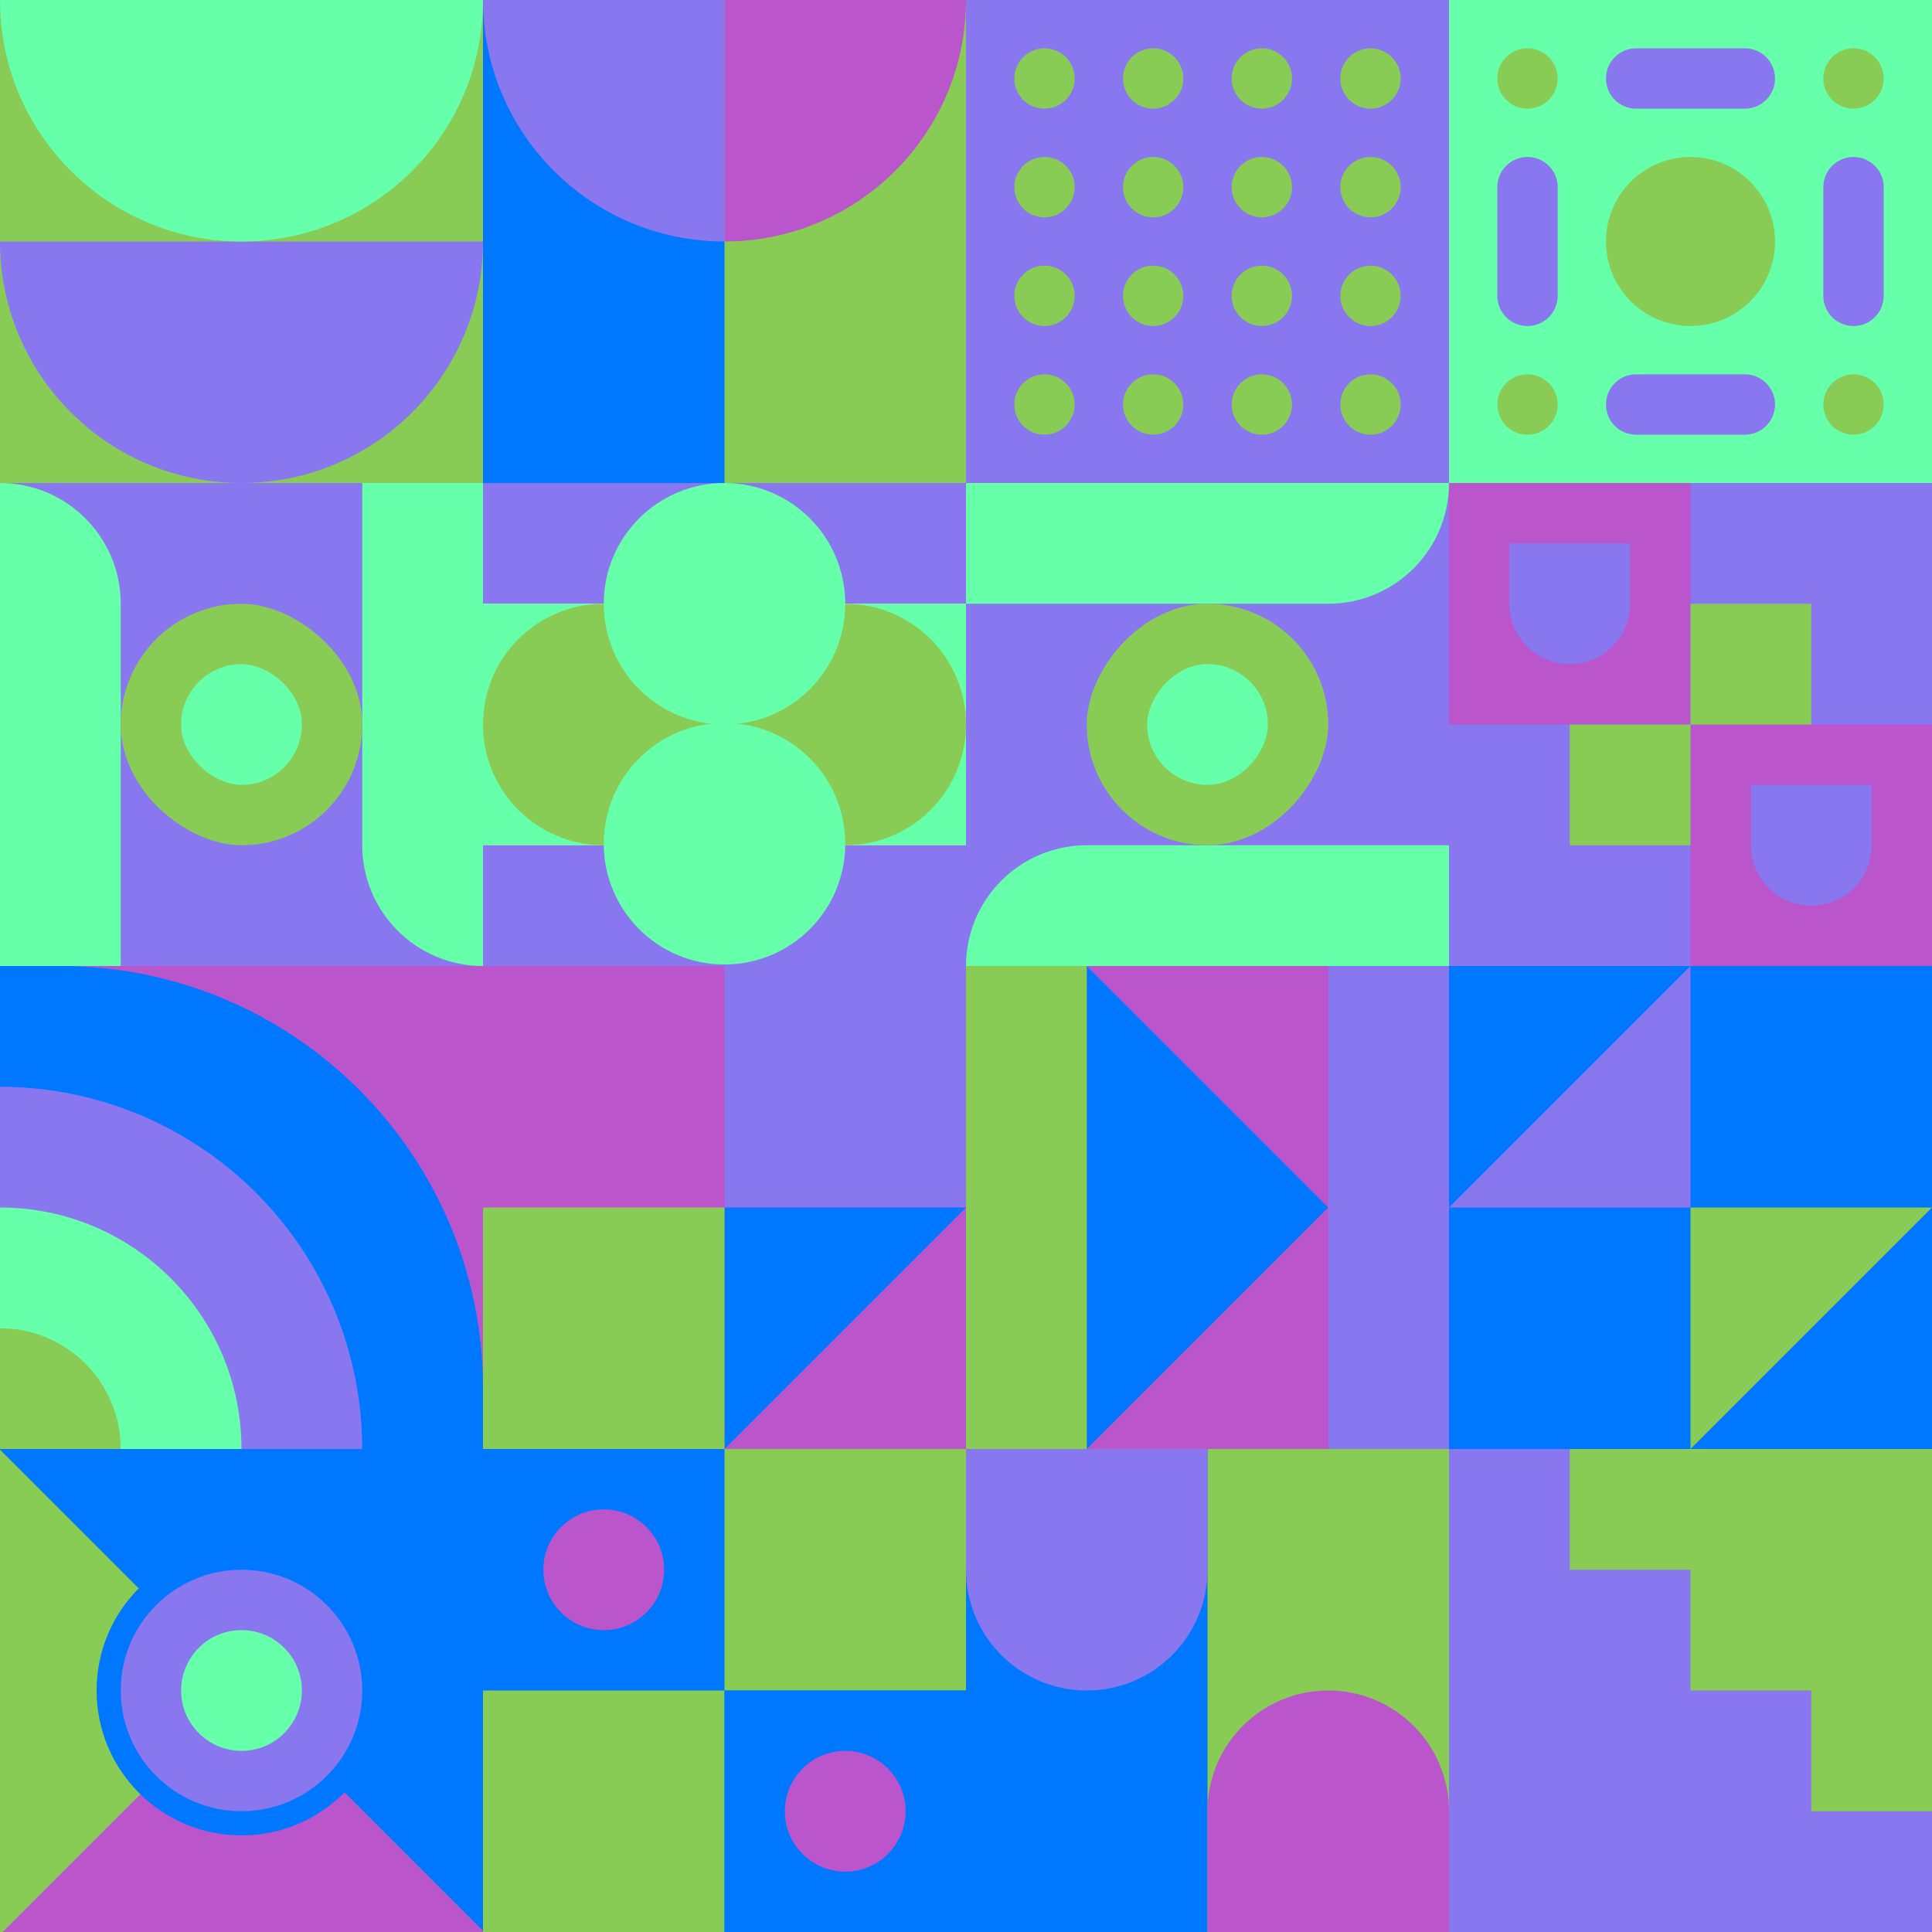
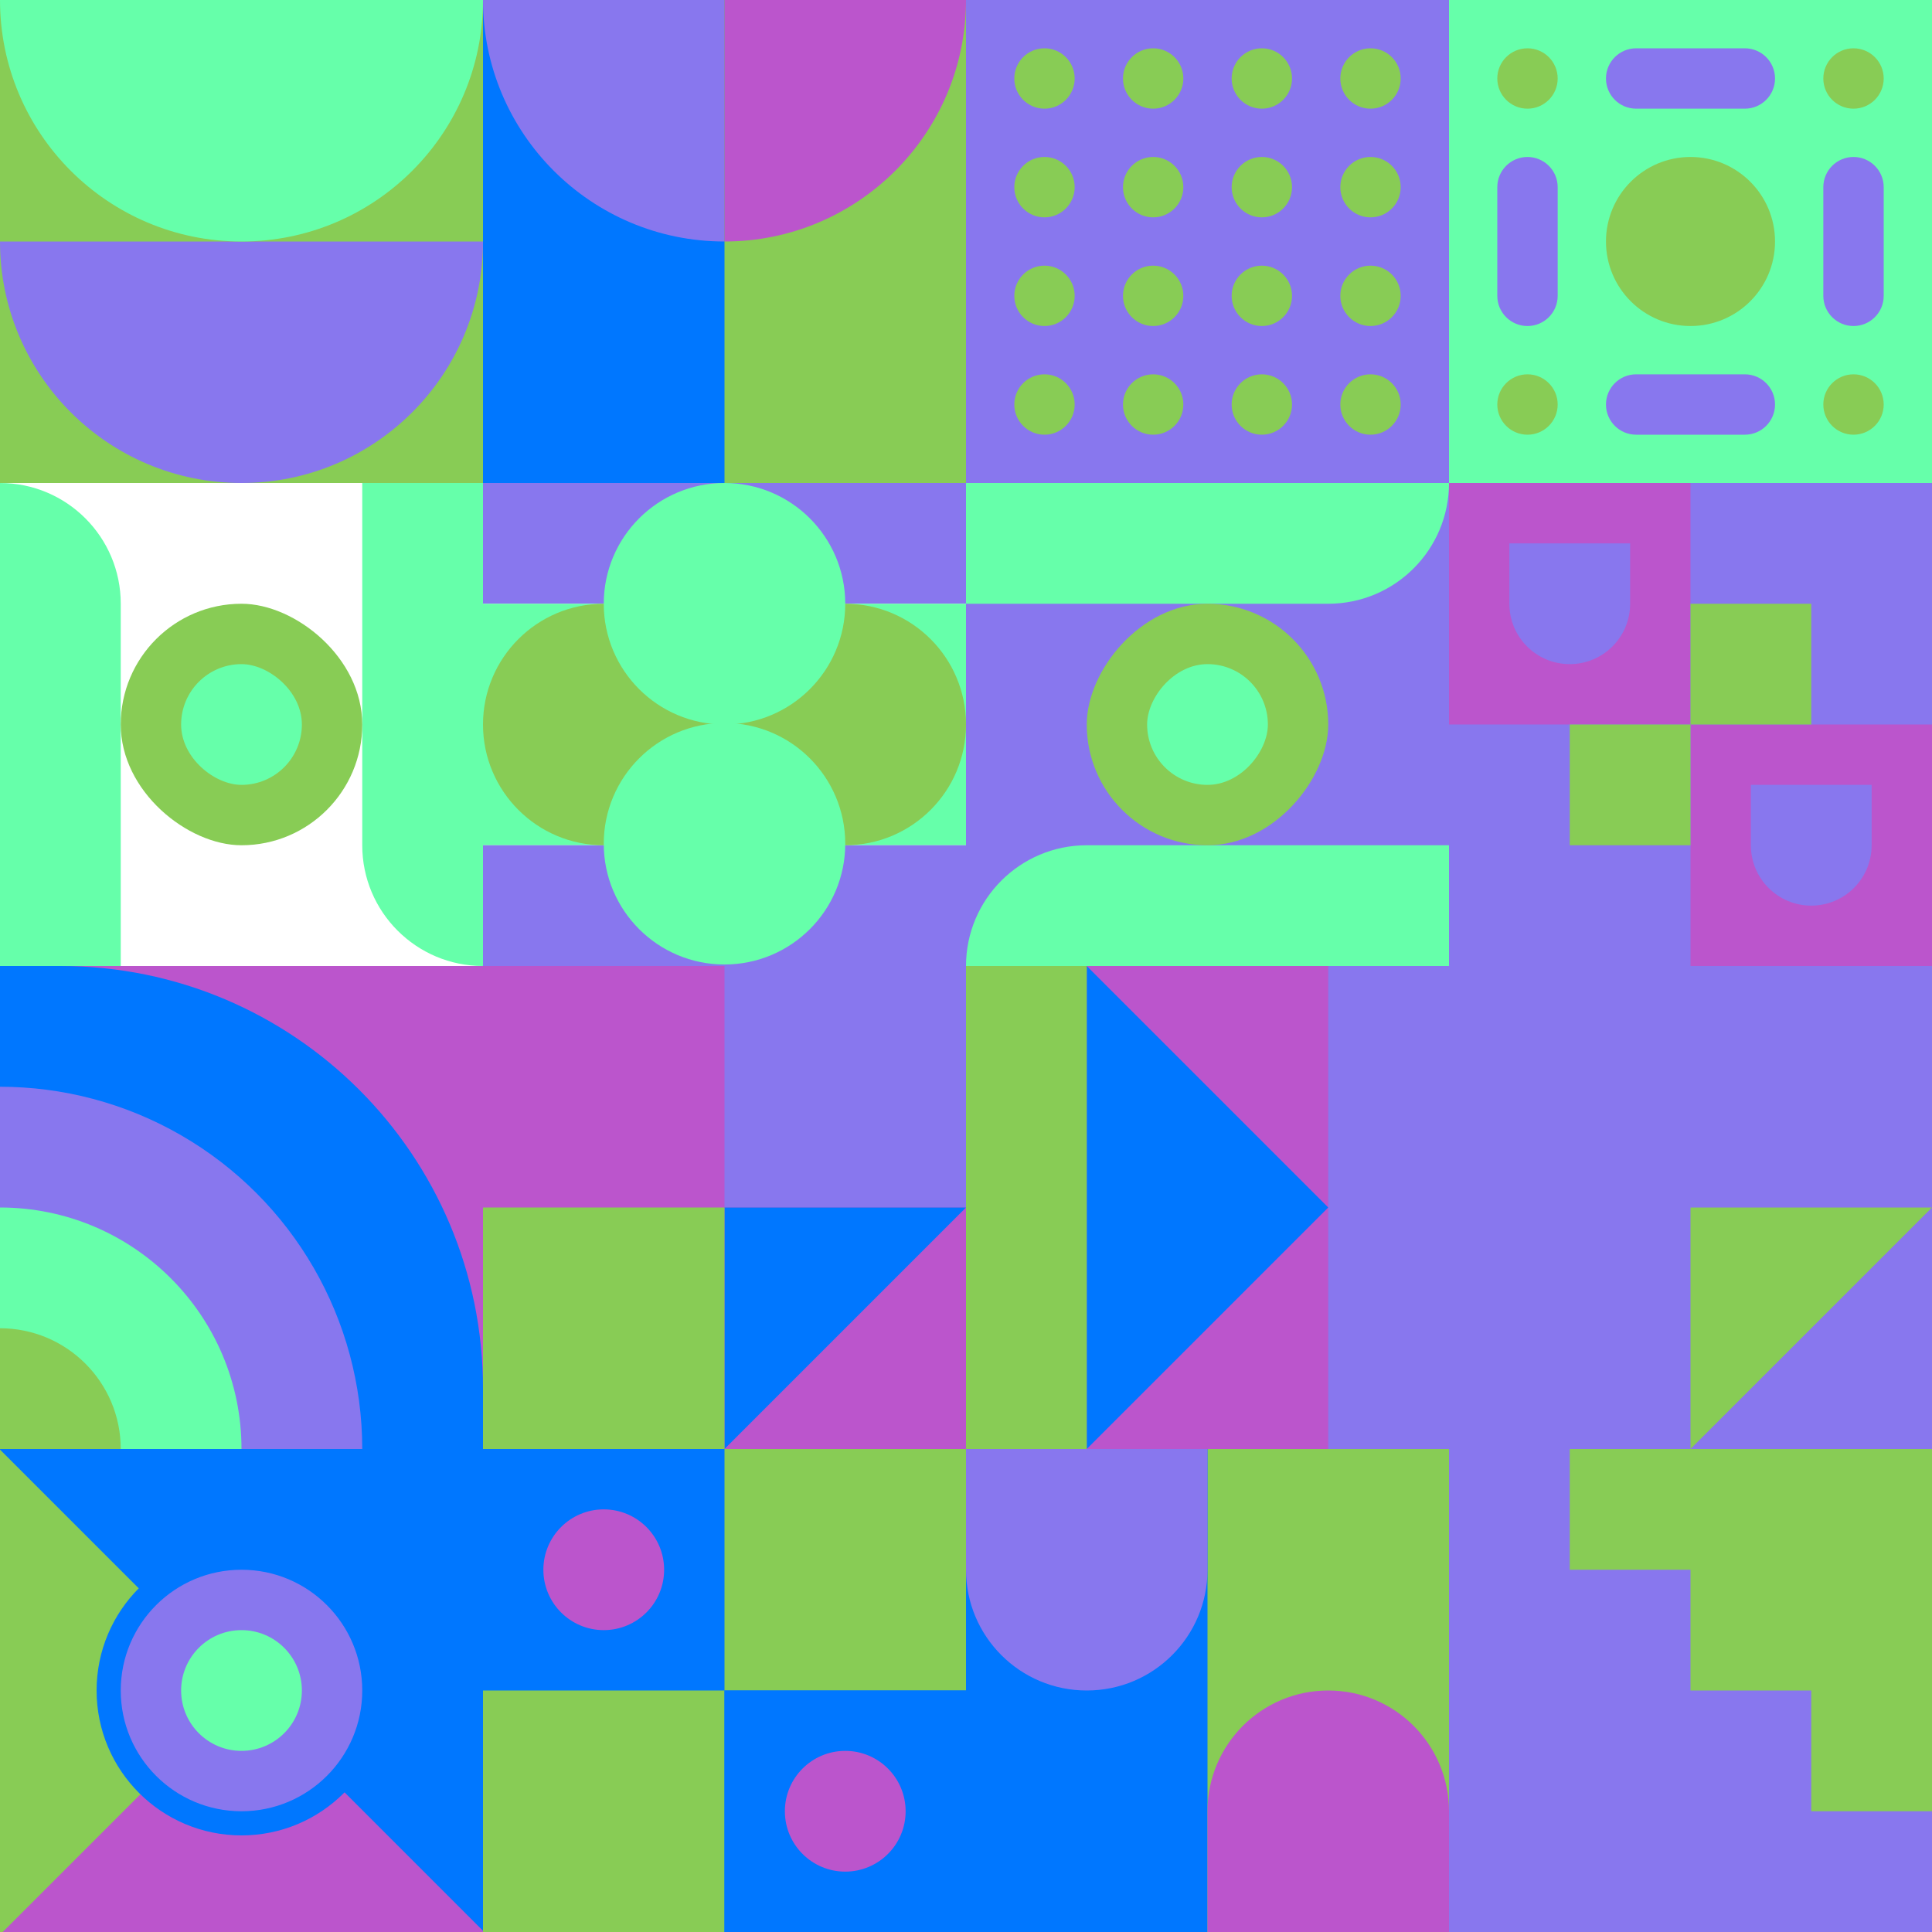
<svg xmlns="http://www.w3.org/2000/svg" id="geo" width="1280" height="1280" viewBox="0 0 1280 1280" fill="none" style="width:640px;height:640px">
  <g class="svg-image">
    <g class="block-0" transform="translate(0,0), scale(1), rotate(0, 160, 160)" height="320" width="320" clip-path="url(#trim)">
      <rect width="320" height="320" fill="#88cc55" />
      <path fill-rule="evenodd" clip-rule="evenodd" d="M160 320c88.366 0 160-71.634 160-160H0c0 88.366 71.634 160 160 160Z" fill="#8877ee" />
      <path fill-rule="evenodd" clip-rule="evenodd" d="M160 160c88.366 0 160-71.634 160-160H0c0 88.366 71.634 160 160 160Z" fill="#66ffaa" />
    </g>
    <g class="block-1" transform="translate(320,0), scale(1), rotate(180, 160, 160)" height="320" width="320" clip-path="url(#trim)">
      <rect width="320" height="320" fill="#8877ee" />
      <rect y="320" width="320" height="320" transform="rotate(-90 0 320)" fill="#0077ff" />
      <path d="M160 320V160C248.366 160 320 231.634 320 320H160Z" fill="#8877ee" />
      <rect y="320" width="320" height="160" transform="rotate(-90 0 320)" fill="#88cc55" />
      <path d="M160 320V160C71.634 160 0 231.634 0 320H160Z" fill="#bb55cc" />
    </g>
    <g class="block-2" transform="translate(640,0), scale(1), rotate(180, 160, 160)" height="320" width="320" clip-path="url(#trim)">
      <rect width="320" height="320" fill="#8877ee" />
      <path fill-rule="evenodd" clip-rule="evenodd" d="M196 72c11.046 0 20-8.954 20-20s-8.954-20-20-20-20 8.954-20 20 8.954 20 20 20ZM52 144c11.046 0 20-8.954 20-20s-8.954-20-20-20-20 8.954-20 20 8.954 20 20 20Zm236-92c0 11.046-8.954 20-20 20s-20-8.954-20-20 8.954-20 20-20 20 8.954 20 20ZM124 72c11.046 0 20-8.954 20-20s-8.954-20-20-20-20 8.954-20 20 8.954 20 20 20ZM72 52c0 11.046-8.954 20-20 20s-20-8.954-20-20 8.954-20 20-20 20 8.954 20 20Zm124 92c11.046 0 20-8.954 20-20s-8.954-20-20-20-20 8.954-20 20 8.954 20 20 20Zm92-20c0 11.046-8.954 20-20 20s-20-8.954-20-20 8.954-20 20-20 20 8.954 20 20Zm-164 20c11.046 0 20-8.954 20-20s-8.954-20-20-20-20 8.954-20 20 8.954 20 20 20Zm92 52c0 11.046-8.954 20-20 20s-20-8.954-20-20 8.954-20 20-20 20 8.954 20 20Zm52 20c11.046 0 20-8.954 20-20s-8.954-20-20-20-20 8.954-20 20 8.954 20 20 20Zm-124-20c0 11.046-8.954 20-20 20s-20-8.954-20-20 8.954-20 20-20 20 8.954 20 20Zm-92 20c11.046 0 20-8.954 20-20s-8.954-20-20-20-20 8.954-20 20 8.954 20 20 20Zm164 52c0 11.046-8.954 20-20 20s-20-8.954-20-20 8.954-20 20-20 20 8.954 20 20Zm52 20c11.046 0 20-8.954 20-20s-8.954-20-20-20-20 8.954-20 20 8.954 20 20 20Zm-124-20c0 11.046-8.954 20-20 20s-20-8.954-20-20 8.954-20 20-20 20 8.954 20 20Zm-92 20c11.046 0 20-8.954 20-20s-8.954-20-20-20-20 8.954-20 20 8.954 20 20 20Z" fill="#88cc55" />
    </g>
    <g class="block-3" transform="translate(960,0), scale(1), rotate(270, 160, 160)" height="320" width="320" clip-path="url(#trim)">
      <rect width="320" height="320" fill="#66ffaa" />
      <circle cx="268" cy="52" r="20" fill="#88cc55" />
      <circle cx="52" cy="52" r="20" fill="#88cc55" />
      <circle cx="268" cy="268" r="20" fill="#88cc55" />
      <circle cx="52" cy="268" r="20" fill="#88cc55" />
      <circle cx="160" cy="160" r="56" fill="#88cc55" />
      <path d="M248 124c0-11.046 8.954-20 20-20s20 8.954 20 20v72c0 11.046-8.954 20-20 20s-20-8.954-20-20v-72ZM32 124c0-11.046 8.954-20 20-20s20 8.954 20 20v72c0 11.046-8.954 20-20 20s-20-8.954-20-20v-72ZM124 72c-11.046 0-20-8.954-20-20s8.954-20 20-20h72c11.046 0 20 8.954 20 20s-8.954 20-20 20h-72ZM124 288c-11.046 0-20-8.954-20-20s8.954-20 20-20h72c11.046 0 20 8.954 20 20s-8.954 20-20 20h-72Z" fill="#8877ee" />
    </g>
    <g class="block-4" transform="translate(0,320), scale(1), rotate(0, 160, 160)" height="320" width="320" clip-path="url(#trim)">
-       <rect width="320" height="320" fill="#8877ee" />
      <path d="M320 0V320V320C275.817 320 240 284.183 240 240V0H320Z" fill="#66ffaa" />
      <path d="M0 320V0V0C44.183 0 80 35.817 80 80V320H0Z" fill="#66ffaa" />
      <rect width="160" height="160" rx="80" transform="matrix(0 -1 -1 0 240 240)" fill="#88cc55" />
      <rect width="80" height="80" rx="40" transform="matrix(0 -1 -1 0 200 200)" fill="#66ffaa" />
    </g>
    <g class="block-5" transform="translate(320,320), scale(1), rotate(180, 160, 160)" height="320" width="320" clip-path="url(#trim)">
      <rect width="320" height="320" fill="white" />
      <rect y="240" width="320" height="80" fill="#8877ee" />
      <rect y="80" width="320" height="160" fill="#66ffaa" />
      <rect width="320" height="80" fill="#8877ee" />
      <circle cx="240" cy="160" r="80" fill="#88cc55" />
      <circle cx="80" cy="160" r="80" fill="#88cc55" />
      <circle cx="160" cy="240" r="80" fill="#66ffaa" />
      <circle cx="160" cy="81" r="80" fill="#66ffaa" />
    </g>
    <g class="block-6" transform="translate(640,320), scale(1), rotate(270, 160, 160)" height="320" width="320" clip-path="url(#trim)">
      <rect width="320" height="320" fill="#8877ee" />
      <path d="M320 0V320V320C275.817 320 240 284.183 240 240V0H320Z" fill="#66ffaa" />
      <path d="M0 320V0V0C44.183 0 80 35.817 80 80V320H0Z" fill="#66ffaa" />
      <rect width="160" height="160" rx="80" transform="matrix(0 -1 -1 0 240 240)" fill="#88cc55" />
      <rect width="80" height="80" rx="40" transform="matrix(0 -1 -1 0 200 200)" fill="#66ffaa" />
    </g>
    <g class="block-7" transform="translate(960,320), scale(1), rotate(180, 160, 160)" height="320" width="320" clip-path="url(#trim)">
      <style>@keyframes geo-43a0_t{0%,50%,56.818%,6.818%,to{transform:translate(240px,80px) scale(1,1) translate(-240px,-80px)}25%,31.818%,75%,81.818%{transform:translate(240px,80px) scale(.5,.5) translate(-240px,-80px)}}@keyframes geo-43a1_t{0%,6.818%,to{transform:translate(0,0)}}@keyframes geo-43a2_t{0%,6.818%,to{transform:translate(0,0)}}@keyframes geo-43a3_t{0%,50%,56.818%,6.818%,to{transform:translate(80px,240px) scale(1,1) translate(-80px,-240px)}25%,31.818%,75%,81.818%{transform:translate(80px,240px) scale(.5,.5) translate(-80px,-240px)}}@keyframes geo-43a4_t{0%,6.818%,to{transform:translate(0,0)}25%,31.818%{transform:translate(0,80px)}50%,56.818%{transform:translate(-80px,80px)}75%,81.818%{transform:translate(-80px,0)}}@keyframes geo-43a5_t{0%,6.818%,to{transform:translate(0,0)}25%,31.818%{transform:translate(0,-80px)}50%,56.818%{transform:translate(80px,-80px)}75%,81.818%{transform:translate(80px,0)}}</style>
      <rect width="320" height="320" fill="#bb55cc" />
      <path d="M160 160V0h160v160H160Z" fill="#8877ee" style="animation:4.4s ease-in-out infinite both geo-43a0_t" />
      <path d="M40 120V80c0-22.1 17.9-40 40-40s40 17.9 40 40v40H40Z" fill="#8877ee" style="animation:4.4s ease-in-out infinite both geo-43a1_t" />
      <path d="M200 280v-40c0-22.1 17.9-40 40-40s40 17.9 40 40v40h-80Z" fill="#8877ee" style="animation:4.4s ease-in-out infinite both geo-43a2_t" />
      <path d="M0 320V160h160v160H0Z" fill="#8877ee" style="animation:4.4s ease-in-out infinite both geo-43a3_t" />
      <path d="M80 240v-80h80v80H80Z" fill="#88cc55" style="animation:4.4s ease-in-out infinite both geo-43a4_t" />
      <path d="M160 160V80h80v80h-80Z" fill="#88cc55" style="animation:4.4s ease-in-out infinite both geo-43a5_t" />
    </g>
    <g class="block-8" transform="translate(0,640), scale(1), rotate(0, 160, 160)" height="320" width="320" clip-path="url(#trim)">
      <g clip-path="url(#a)">
        <rect width="320" height="320" fill="#bb55cc" />
        <path d="M320 280c17 152.5-125.36 280-280 280s-280-125.36-280-280S-120-38 40 0c154.64 0 280 125.36 280 280Z" fill="#0077ff" />
        <circle cy="320" r="240" fill="#8877ee" />
        <circle cy="320" r="160" fill="#66ffaa" />
        <circle cy="320" r="80" fill="#88cc55" />
      </g>
      <defs>
        <clipPath id="a">
          <rect width="320" height="320" fill="white" />
        </clipPath>
      </defs>
    </g>
    <g class="block-9" transform="translate(320,640), scale(1), rotate(0, 160, 160)" height="320" width="320" clip-path="url(#trim)">
      <rect width="320" height="320" fill="#bb55cc" />
      <path d="M160 160V0H320V160H160Z" fill="#8877ee" />
      <path d="M160 320V160H320L160 320Z" fill="#0077ff" />
      <path d="M0 320V160H160V320H0Z" fill="#88cc55" />
    </g>
    <g class="block-10" transform="translate(640,640), scale(1), rotate(90, 160, 160)" height="320" width="320" clip-path="url(#trim)">
      <style>@keyframes geo-32a0_t{0%,to{transform:translate(0,0)}13.636%{transform:translate(0,0);animation-timing-function:cubic-bezier(.4,0,.6,1)}50%,63.636%{transform:translate(80px,0);animation-timing-function:cubic-bezier(.4,0,.6,1)}}@keyframes geo-32a0_w{0%,to{width:320px}13.636%{width:320px;animation-timing-function:cubic-bezier(.4,0,.6,1)}50%,63.636%{width:160px;animation-timing-function:cubic-bezier(.4,0,.6,1)}}@keyframes geo-32a1_t{0%,to{transform:translate(0,240px)}13.636%{transform:translate(0,240px);animation-timing-function:cubic-bezier(.4,0,.6,1)}50%,63.636%{transform:translate(80px,240px);animation-timing-function:cubic-bezier(.4,0,.6,1)}}@keyframes geo-32a1_w{0%,to{width:320px}13.636%{width:320px;animation-timing-function:cubic-bezier(.4,0,.6,1)}50%,63.636%{width:160px;animation-timing-function:cubic-bezier(.4,0,.6,1)}}</style>
      <rect width="320" height="320" fill="#bb55cc" />
      <path d="m160 80 160 160H0L160 80Z" fill="#0077ff" />
      <rect width="320" height="80" fill="#8877ee" style="animation:2.2s linear infinite both geo-32a0_t,2.2s linear infinite both geo-32a0_w" />
      <rect width="320" height="80" fill="#88cc55" transform="translate(0 240)" style="animation:2.2s linear infinite both geo-32a1_t,2.2s linear infinite both geo-32a1_w" />
    </g>
    <g class="block-11" transform="translate(960,640), scale(1), rotate(0, 160, 160)" height="320" width="320" clip-path="url(#trim)">
      <rect width="320" height="320" fill="#8877ee" />
-       <rect width="320" height="320" fill="#0077ff" />
      <path d="M160 320V160H320L160 320Z" fill="#88cc55" />
      <path d="M160 0V160H0L160 0Z" fill="#8877ee" />
    </g>
    <g class="block-12" transform="translate(0,960), scale(1), rotate(0, 160, 160)" height="320" width="320" clip-path="url(#trim)">
      <rect width="320" height="320" fill="#0077ff" />
      <g transform="translate(82,557.7) rotate(90) translate(-377.7,-377.7)">
        <rect width="612.4" height="456" fill="#88cc55" transform="translate(270,491.5) rotate(45) translate(-340.4,-160)" />
        <rect width="612.4" height="456" fill="#bb55cc" transform="translate(430.5,329.8) rotate(45) translate(-340.4,-160)" />
      </g>
      <ellipse cx="160" cy="160" fill="#8877ee" stroke="#0077ff" stroke-width="16" rx="88" ry="88" />
      <ellipse cx="160" cy="160" fill="#66ffaa" rx="40" ry="40" />
    </g>
    <g class="block-13" transform="translate(320,960), scale(1), rotate(0, 160, 160)" height="320" width="320" clip-path="url(#trim)">
      <style>@keyframes geo-14-a0_t{0%,13.636%{transform:translate(80px,80px);animation-timing-function:ease-in-out}50%,63.636%{transform:translate(80px,240px);animation-timing-function:ease-in-out}to{transform:translate(240px,240px)}}@keyframes geo-14-a1_t{0%,13.636%{transform:translate(240px,240px);animation-timing-function:ease-in-out}50%,63.636%{transform:translate(240px,80px);animation-timing-function:ease-in-out}to{transform:translate(80px,80px)}}</style>
      <rect width="320" height="320" fill="#0077ff" />
      <rect width="320" height="320" fill="#0077ff" transform="rotate(-90 160 160)" />
      <rect width="160" height="160" fill="#88cc55" transform="rotate(-90 160 0)" />
      <rect width="160" height="160" fill="#88cc55" transform="matrix(0 -1 -1 0 160 320)" />
      <rect width="160" height="160" fill="#0077ff" transform="matrix(0 -1 -1 0 320 320)" />
      <circle fill="#bb55cc" transform="translate(80 80)" style="animation:2.2s ease-in-out infinite both geo-14-a0_t" r="40" />
      <circle fill="#bb55cc" transform="translate(240 240)" style="animation:2.2s ease-in-out infinite both geo-14-a1_t" r="40" />
    </g>
    <g class="block-14" transform="translate(640,960), scale(1), rotate(0, 160, 160)" height="320" width="320" clip-path="url(#trim)">
      <style>@keyframes geo-12-a0_t{0%,13.636%{transform:translate(0,0);animation-timing-function:ease-in-out}50%,63.636%{transform:translate(0,-320px);animation-timing-function:ease-in-out}to{transform:translate(0,0)}}@keyframes geo-12-a1_t{0%,13.636%{transform:translate(-160px,-320px);animation-timing-function:ease-in-out}50%,63.636%{transform:translate(-160px,0);animation-timing-function:ease-in-out}to{transform:translate(-160px,-320px)}}</style>
      <rect width="320" height="320" fill="#8877ee" />
      <rect width="320" height="320" fill="#0077ff" transform="rotate(-90 160 160)" />
      <rect width="320" height="160" fill="#88cc55" transform="rotate(-90 240 80)" />
      <path d="M160 240v160c0 44.2 35.8 80 80 80s80-35.8 80-80V240c0-44.2-35.8-80-80-80s-80 35.8-80 80Z" fill="#bb55cc" fill-rule="evenodd" style="animation:2.2s ease-in-out infinite both geo-12-a0_t" />
      <path d="M160 240v160c0 44.2 35.8 80 80 80s80-35.8 80-80V240c0-44.2-35.8-80-80-80s-80 35.8-80 80Z" fill="#8877ee" fill-rule="evenodd" transform="translate(-160 -320)" style="animation:2.2s ease-in-out infinite both geo-12-a1_t" />
    </g>
    <g class="block-15" transform="translate(960,960), scale(1), rotate(0, 160, 160)" height="320" width="320" clip-path="url(#trim)">
      <defs>
        <clipPath id="ClipPath-1">
          <rect width="320" height="320" fill="white" />
        </clipPath>
      </defs>
      <style>@keyframes geo-63a0_t{0%,to{transform:translate(0,0)}13.636%{transform:translate(0,0);animation-timing-function:cubic-bezier(.4,0,.6,1)}}@keyframes geo-63a1_t{0%{transform:translate(0,0)}13.636%{transform:translate(0,0);animation-timing-function:cubic-bezier(.4,0,.6,1)}50%,63.636%{transform:translate(-80px,0);animation-timing-function:cubic-bezier(.4,0,.6,1)}to{transform:translate(-80px,-80px)}}</style>
      <g clip-path="url(#ClipPath-1)" style="animation:2.2s linear infinite both geo-63a0_t">
        <rect width="320" height="320" fill="#88cc55" />
        <path fill-rule="evenodd" clip-rule="evenodd" d="M0 0h80v80h80v80h80v80h80v80h80v320h-80v-80h-80v-80h-80v-80H80v-80H0V0Z" fill="#8877ee" style="animation:2.2s linear infinite both geo-63a1_t" />
      </g>
    </g>
  </g>
  <clipPath id="trim">
    <rect width="320" height="320" fill="white" />
  </clipPath>
  <filter id="noiseFilter">
    <feTurbulence baseFrequency="0.5" result="noise" />
    <feColorMatrix type="saturate" values="0.10" />
    <feBlend in="SourceGraphic" in2="noise" mode="multiply" />
  </filter>
  <rect transform="translate(0,0)" height="1280" width="1280" filter="url(#noiseFilter)" opacity="0.4" />
</svg>